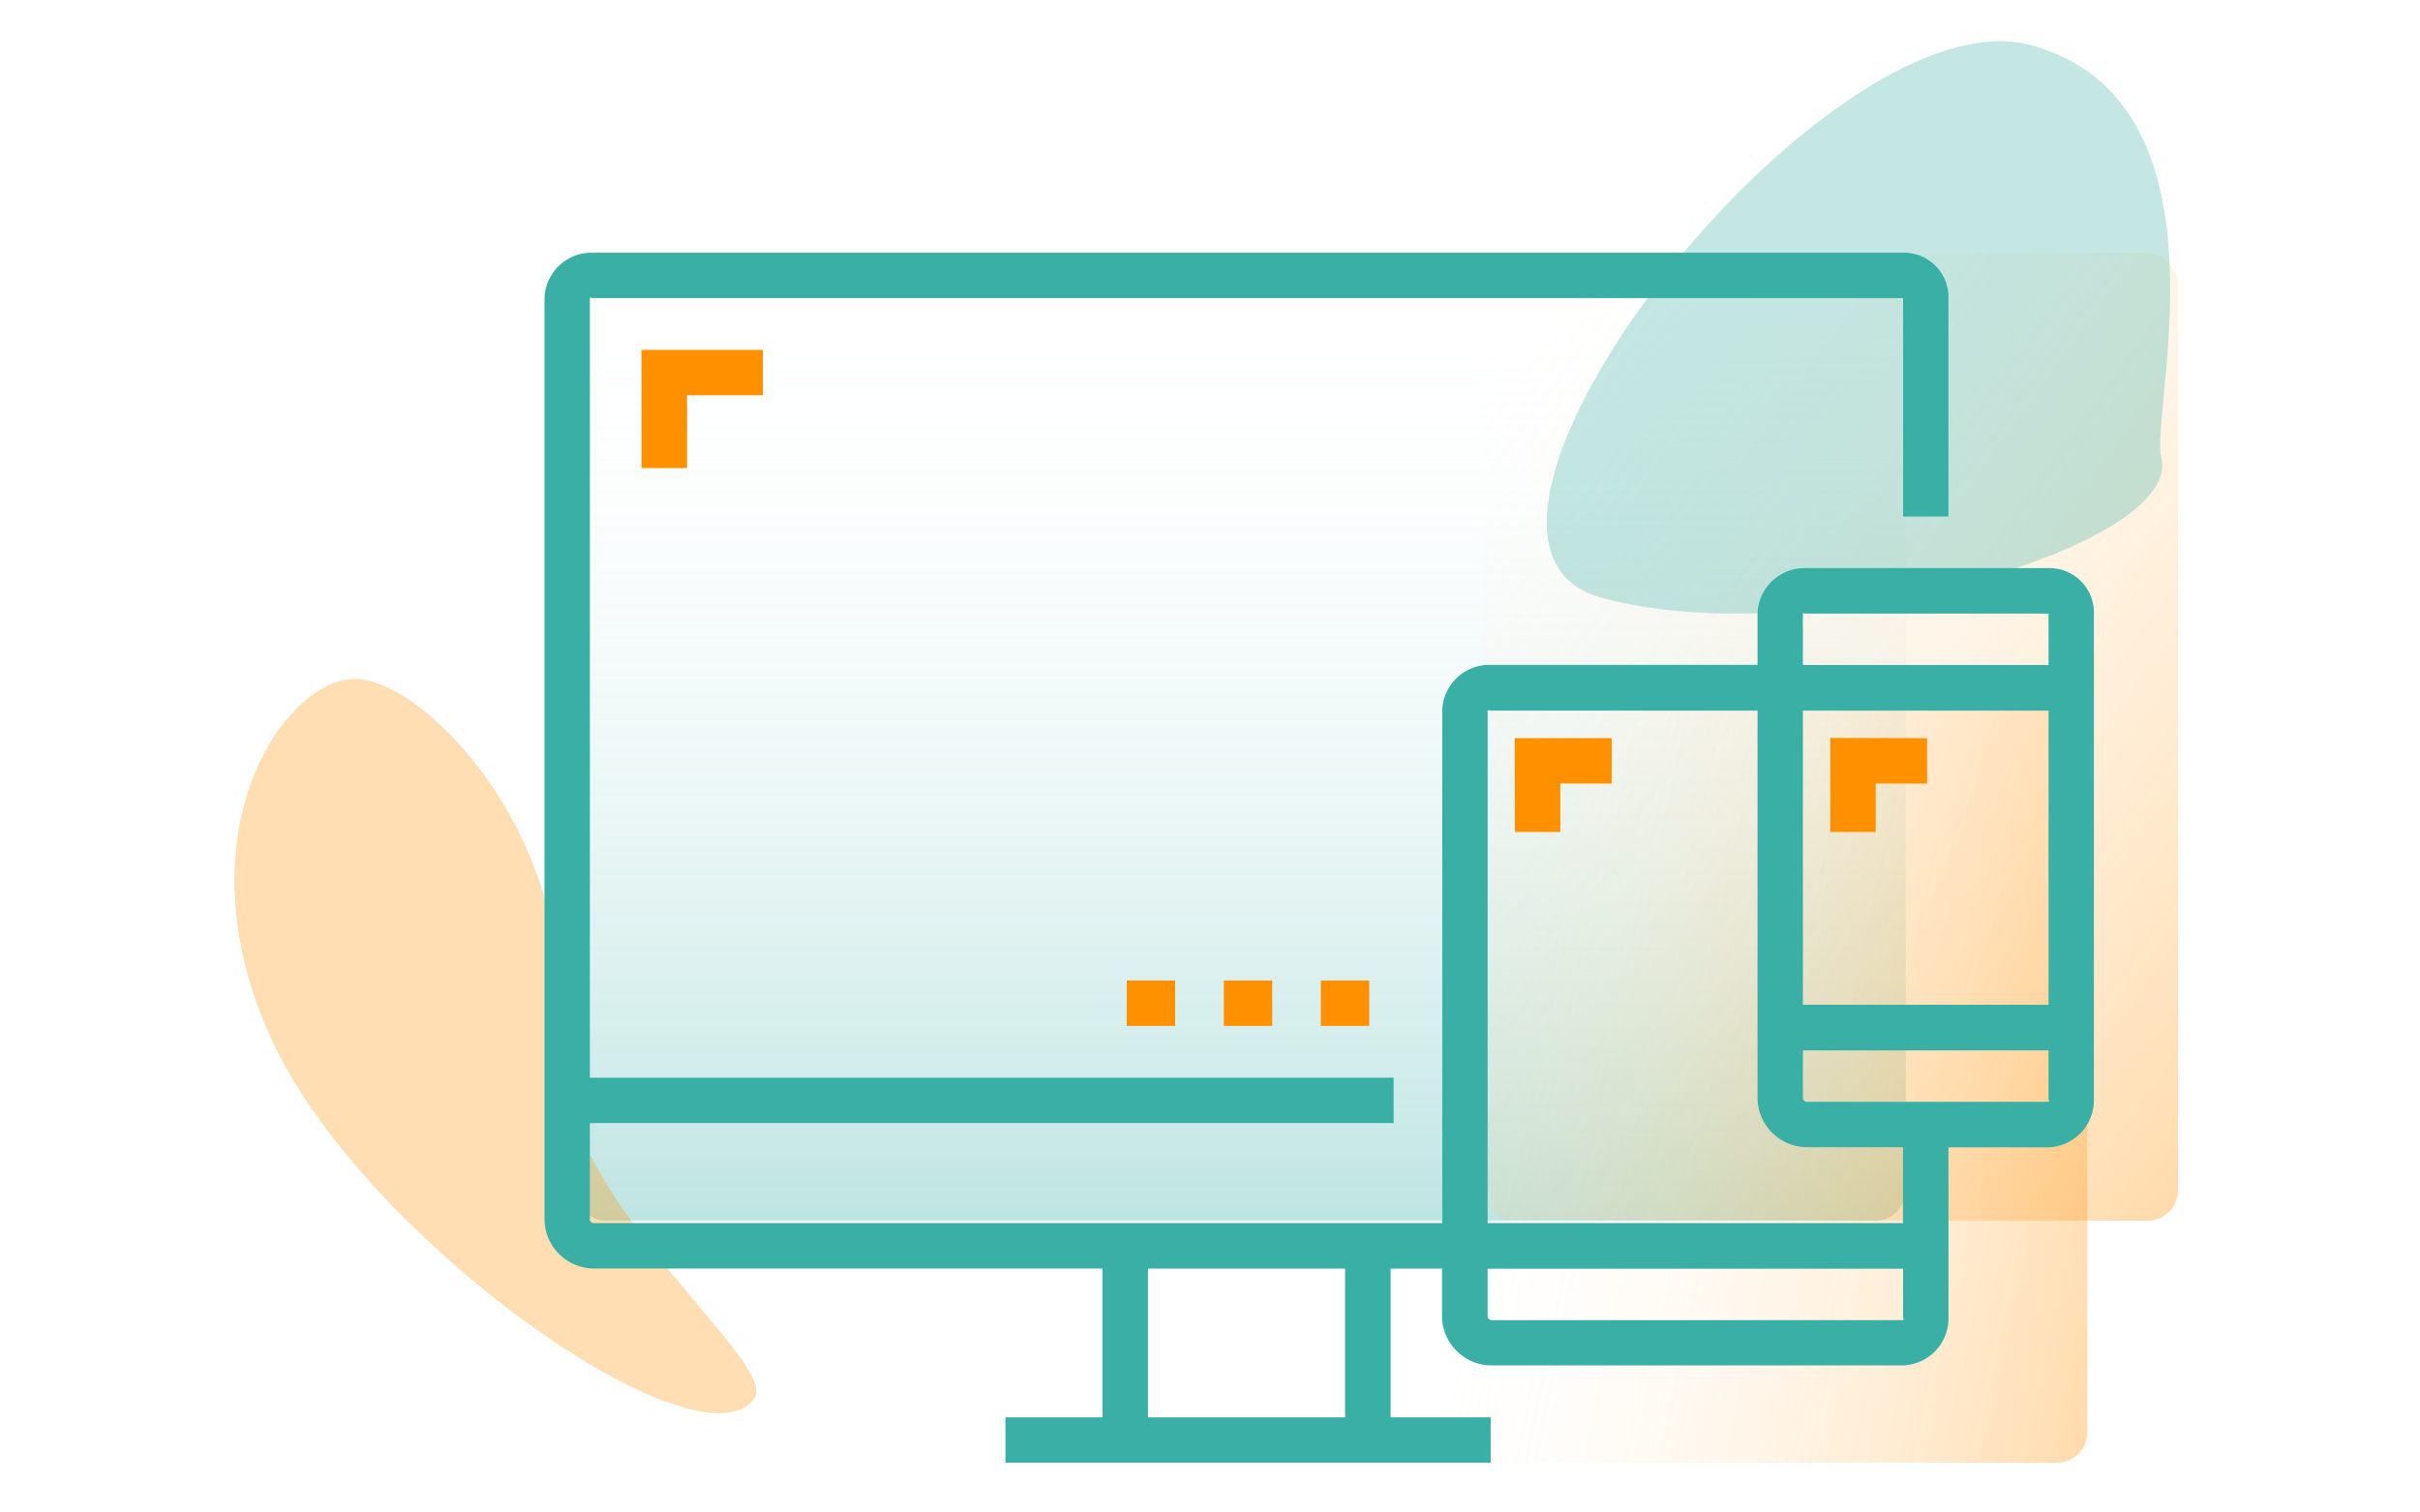
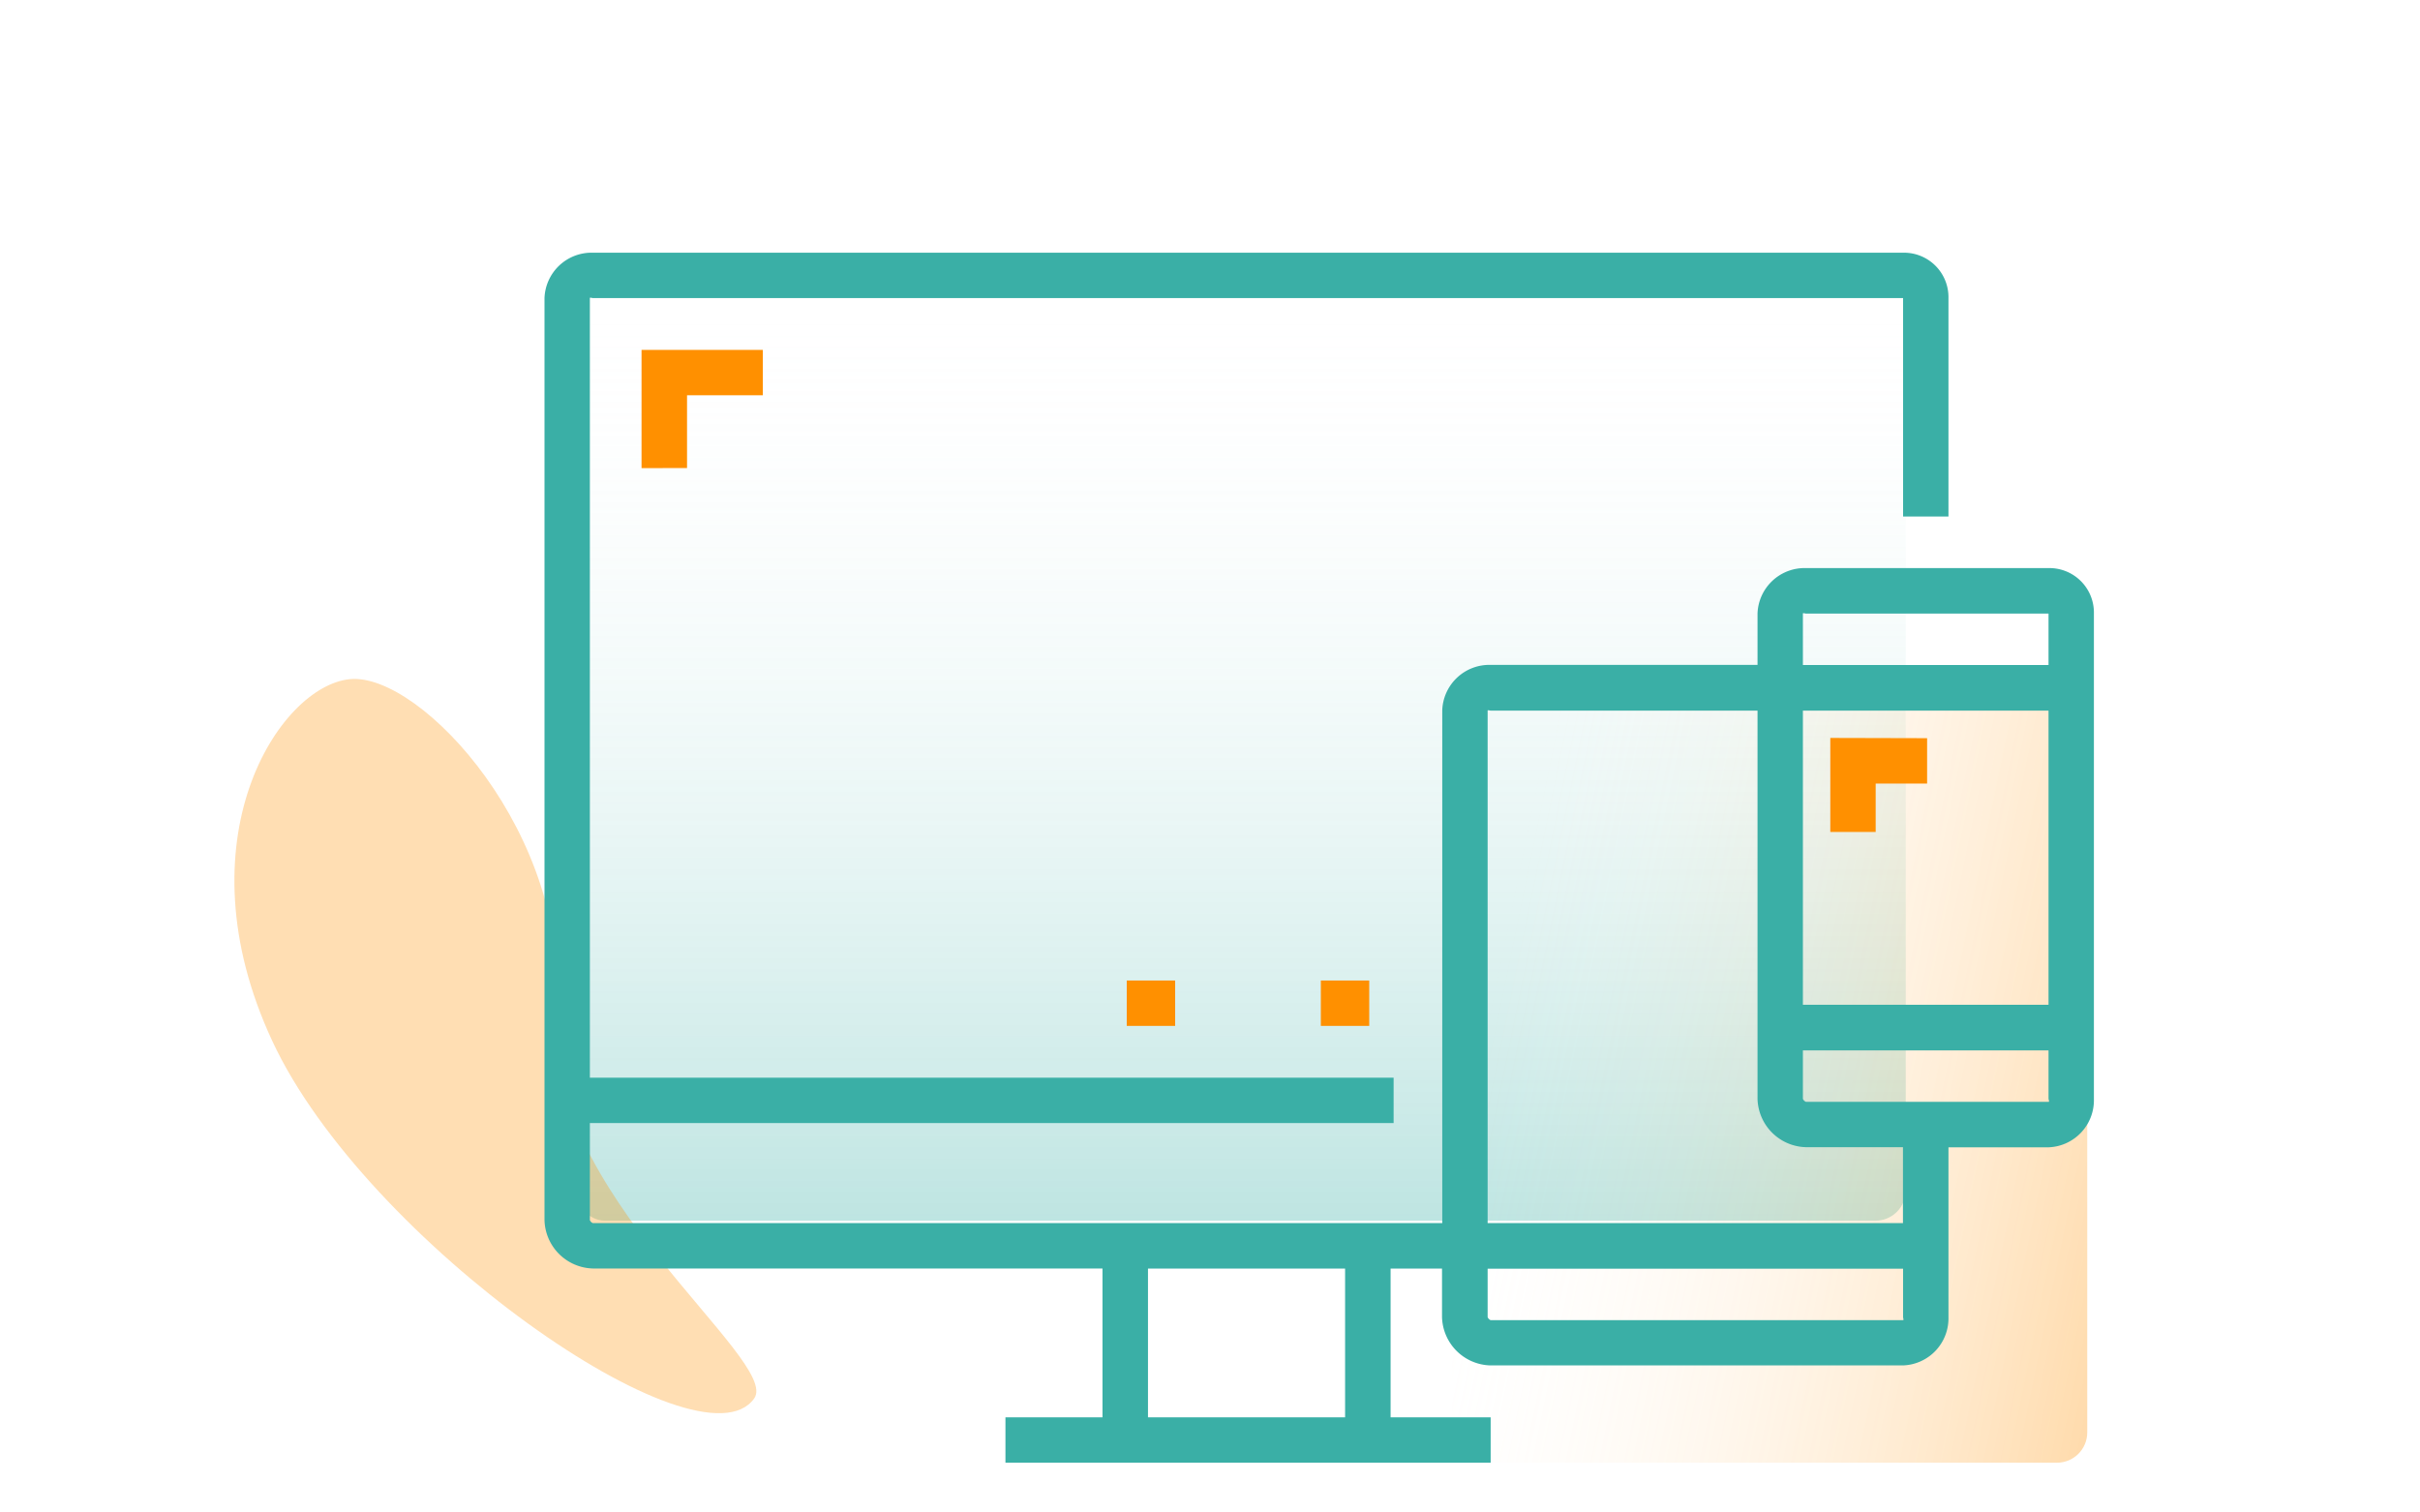
<svg xmlns="http://www.w3.org/2000/svg" xmlns:xlink="http://www.w3.org/1999/xlink" width="80" height="50" viewBox="0 0 80 50">
  <defs>
    <linearGradient id="linear-gradient" x1="0.5" x2="0.5" y2="1" gradientUnits="objectBoundingBox">
      <stop offset="0" stop-color="#fff" stop-opacity="0" />
      <stop offset="1" stop-color="#3aafa6" stop-opacity="0.329" />
    </linearGradient>
    <linearGradient id="linear-gradient-2" x1="-0.038" y1="0.737" x2="1" y2="1" gradientUnits="objectBoundingBox">
      <stop offset="0" stop-color="#fff" stop-opacity="0" />
      <stop offset="1" stop-color="#ff9000" stop-opacity="0.329" />
    </linearGradient>
    <linearGradient id="linear-gradient-3" x1="0.02" y1="0.014" xlink:href="#linear-gradient-2" />
  </defs>
  <g id="M1" transform="translate(-865 -2086)">
    <g id="responsive-design" transform="translate(883 2094.354)">
      <rect id="Rectangle_1328" data-name="Rectangle 1328" width="44" height="31" rx="1" transform="translate(1 1)" fill="url(#linear-gradient)" />
      <rect id="Rectangle_1329" data-name="Rectangle 1329" width="21" height="26" rx="1" transform="translate(30 14)" fill="url(#linear-gradient-2)" />
-       <rect id="Rectangle_1330" data-name="Rectangle 1330" width="23" height="32" rx="1" transform="translate(31)" fill="url(#linear-gradient-3)" />
      <path id="Path_2692" data-name="Path 2692" d="M714.6,566.108c-1.265,1.988.713,7.731,7.837,9.386s20.005-2.312,19.122-5.272c-.445-1.489-9.758,1.356-14.061-2.68S715.862,564.12,714.6,566.108Z" transform="matrix(0.616, 0.788, -0.788, 0.616, -0.533, -897.73)" fill="#ff9000" opacity="0.3" />
-       <path id="Path_2693" data-name="Path 2693" d="M721.16,575.494c6.842,1.654,19.214-2.312,18.365-5.272-.427-1.489,2.089-11.819-4.753-13.474S714.317,573.839,721.16,575.494Z" transform="matrix(0.999, 0.035, -0.035, 0.999, -665.381, -588.762)" fill="#3aafa6" opacity="0.3" />
      <path id="Path_2677" data-name="Path 2677" d="M49.724,10.426H41.7a1.557,1.557,0,0,0-1.6,1.5v1.7H31.278a1.557,1.557,0,0,0-1.6,1.5V32.08H1.6a.177.177,0,0,1-.1-.1V28.772H28.07v-1.5H1.5V1.5c0-.028.072,0,.1,0H44.912c.028,0,0-.028,0,0V8.722h1.5V1.5a1.471,1.471,0,0,0-1.5-1.5H1.6A1.557,1.557,0,0,0,0,1.5V31.98a1.643,1.643,0,0,0,1.6,1.6H18.446V38.5H15.238V40h16.04V38.5H27.97V33.584h1.7v1.6a1.643,1.643,0,0,0,1.6,1.6H44.912a1.557,1.557,0,0,0,1.5-1.6V29.574h3.308a1.557,1.557,0,0,0,1.5-1.6V11.93A1.471,1.471,0,0,0,49.724,10.426ZM26.466,38.5H19.95V33.584h6.516ZM41.7,11.93h8.02c.028,0,0-.028,0,0v1.7H41.6v-1.7C41.6,11.9,41.677,11.93,41.7,11.93Zm-.1,3.208h8.12v9.724H41.6Zm3.308,20.15H31.278a.179.179,0,0,1-.1-.1v-1.6H44.912v1.6C44.912,35.216,44.94,35.288,44.912,35.288Zm0-3.208H31.178V15.138c0-.028.073,0,.1,0H40.1V27.97a1.643,1.643,0,0,0,1.6,1.6h3.208Zm4.812-4.01H41.7a.179.179,0,0,1-.1-.1v-1.6h8.12v1.6C49.724,28,49.752,28.07,49.724,28.07Zm0,0" fill="#3aafa6" />
      <path id="Path_2678" data-name="Path 2678" d="M192.375,240.469h1.6v1.5h-1.6Zm0,0" transform="translate(-173.127 -216.409)" fill="#ff9000" />
-       <path id="Path_2679" data-name="Path 2679" d="M224.438,240.469h1.6v1.5h-1.6Zm0,0" transform="translate(-201.981 -216.409)" fill="#ff9000" />
      <path id="Path_2680" data-name="Path 2680" d="M256.5,240.469h1.6v1.5h-1.6Zm0,0" transform="translate(-230.836 -216.409)" fill="#ff9000" />
      <path id="Path_2681" data-name="Path 2681" d="M33.566,35.972V33.566h2.506v-1.5h-4.01v3.91Zm0,0" transform="translate(-28.854 -28.854)" fill="#ff9000" />
-       <path id="Path_2682" data-name="Path 2682" d="M320.625,163.42h1.5v-1.6h1.7v-1.5h-3.208Zm0,0" transform="translate(-288.545 -144.272)" fill="#ff9000" />
      <path id="Path_2683" data-name="Path 2683" d="M424.828,160.313v3.108h1.5v-1.6h1.7v-1.5Zm0,0" transform="translate(-382.322 -144.272)" fill="#ff9000" />
    </g>
-     <rect id="Rectangle_1350" data-name="Rectangle 1350" width="80" height="50" transform="translate(865 2086)" fill="none" />
  </g>
</svg>